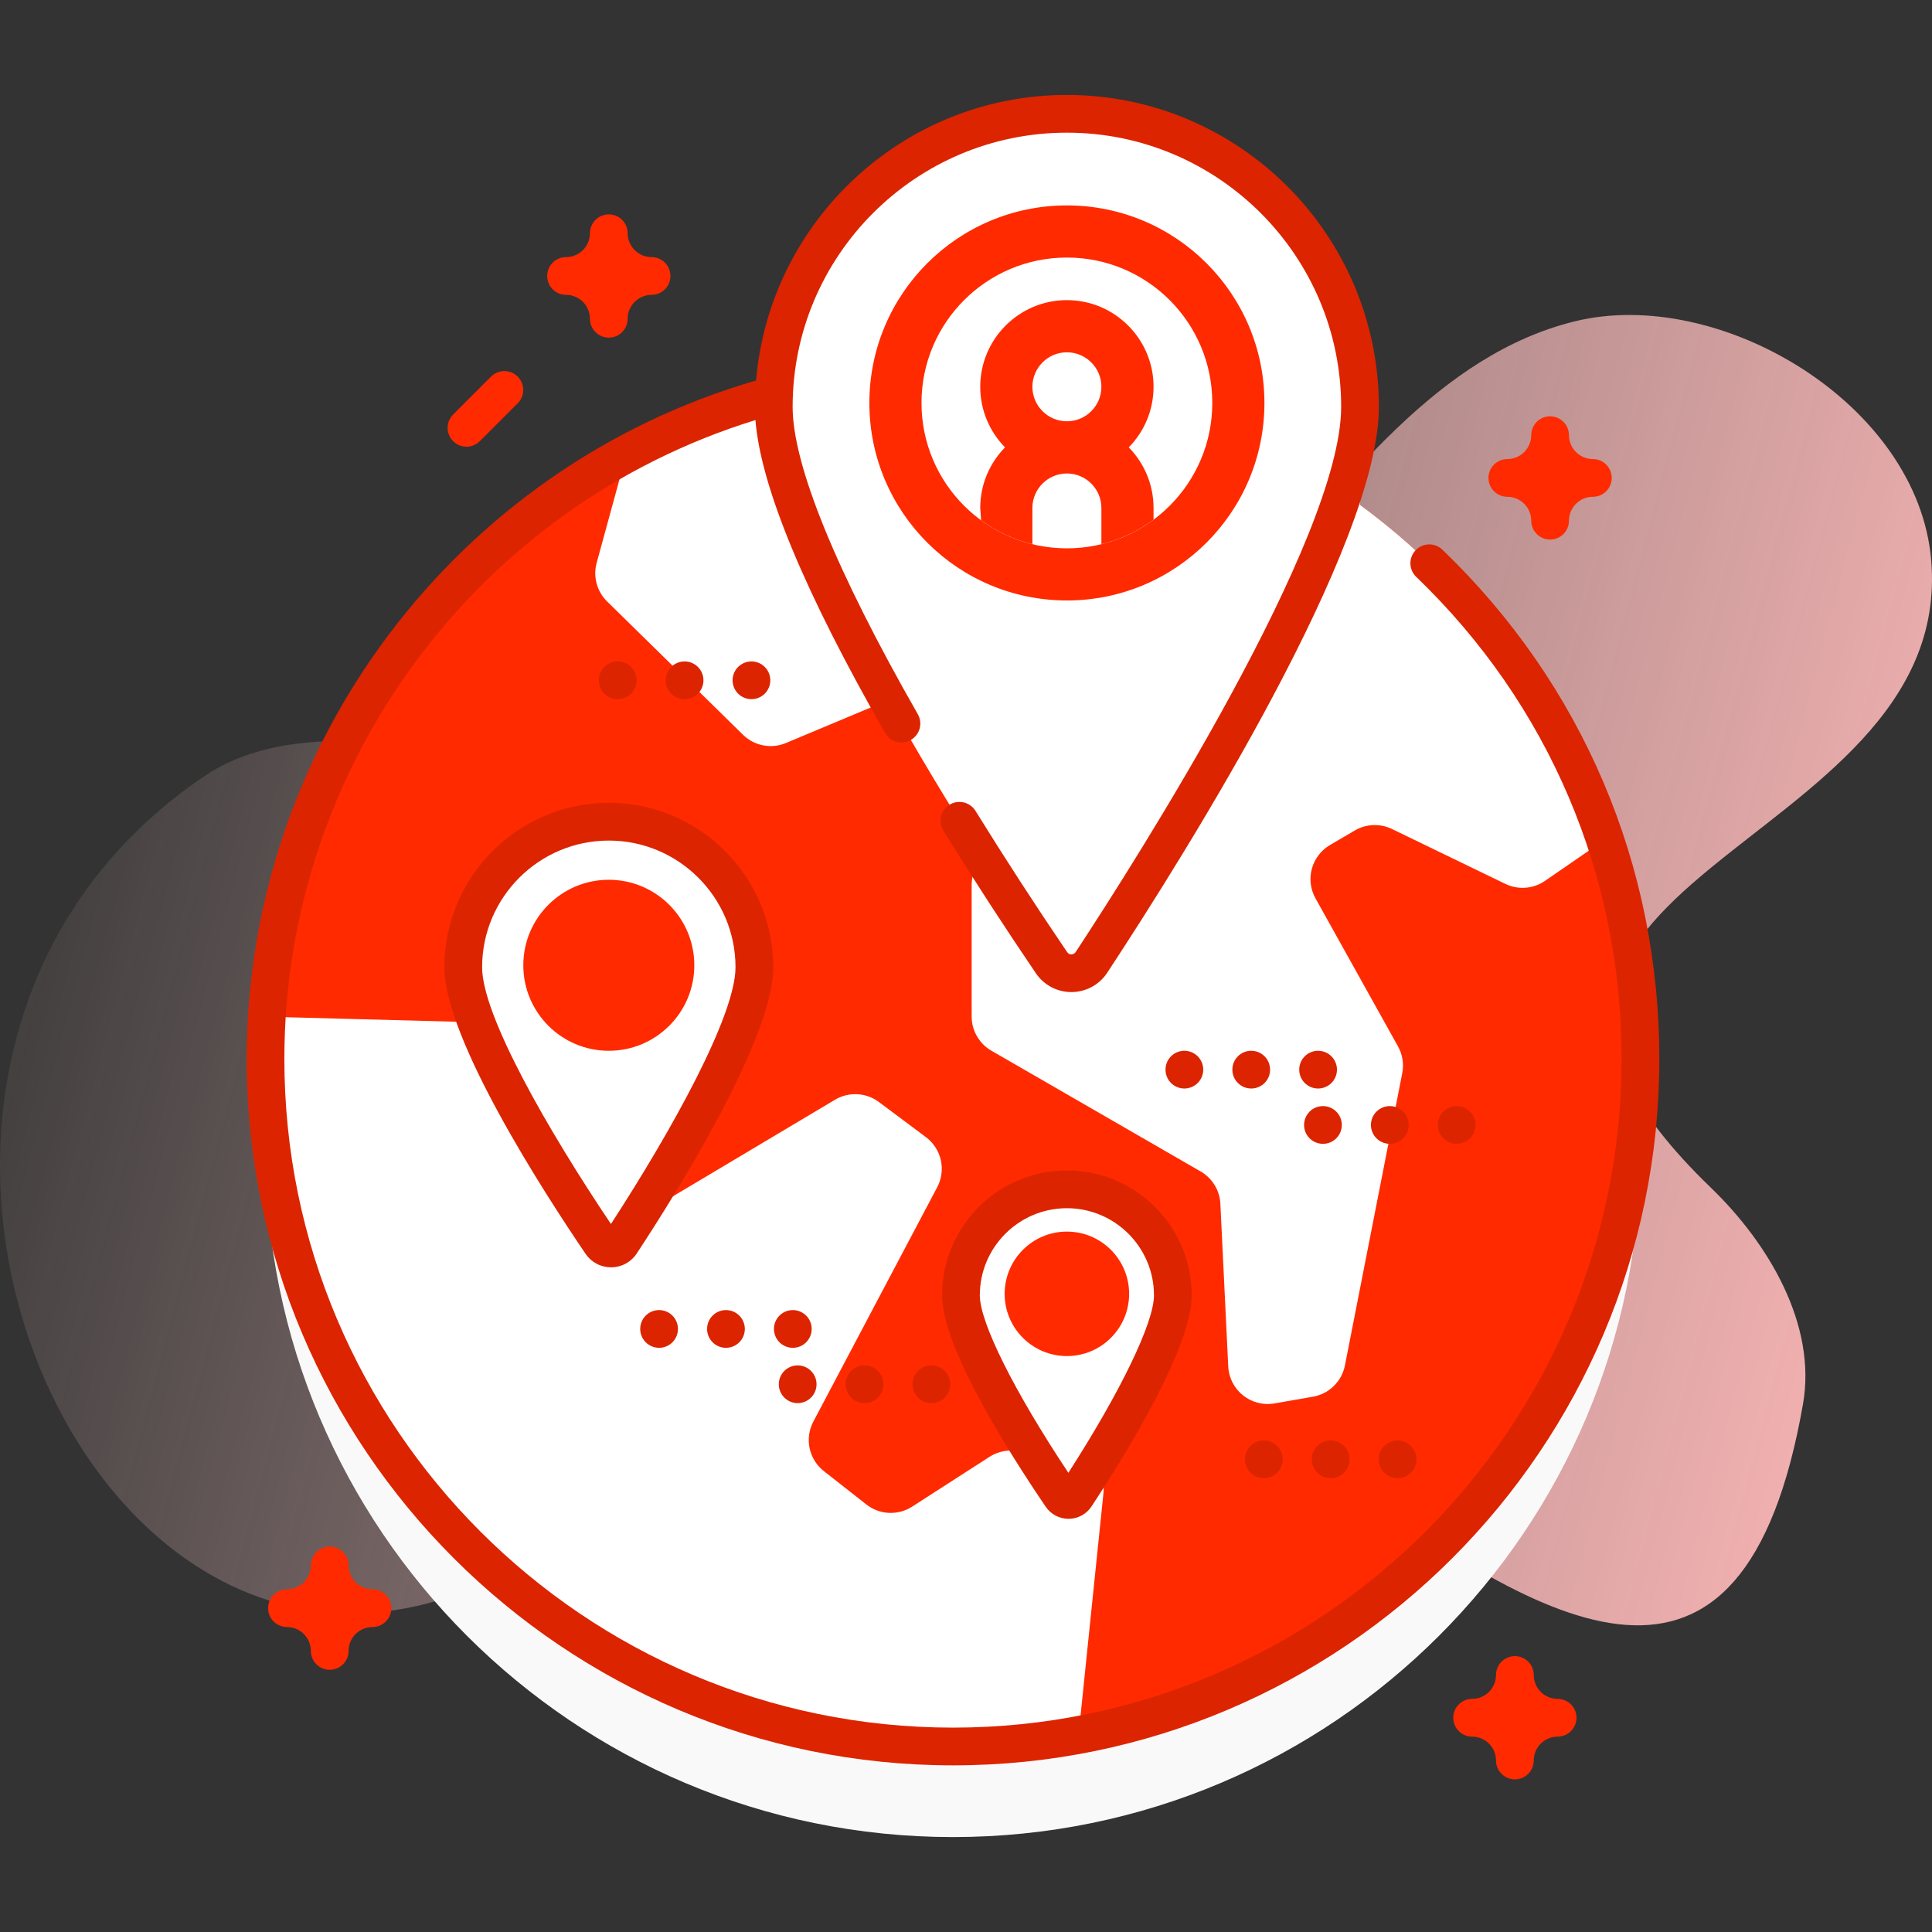
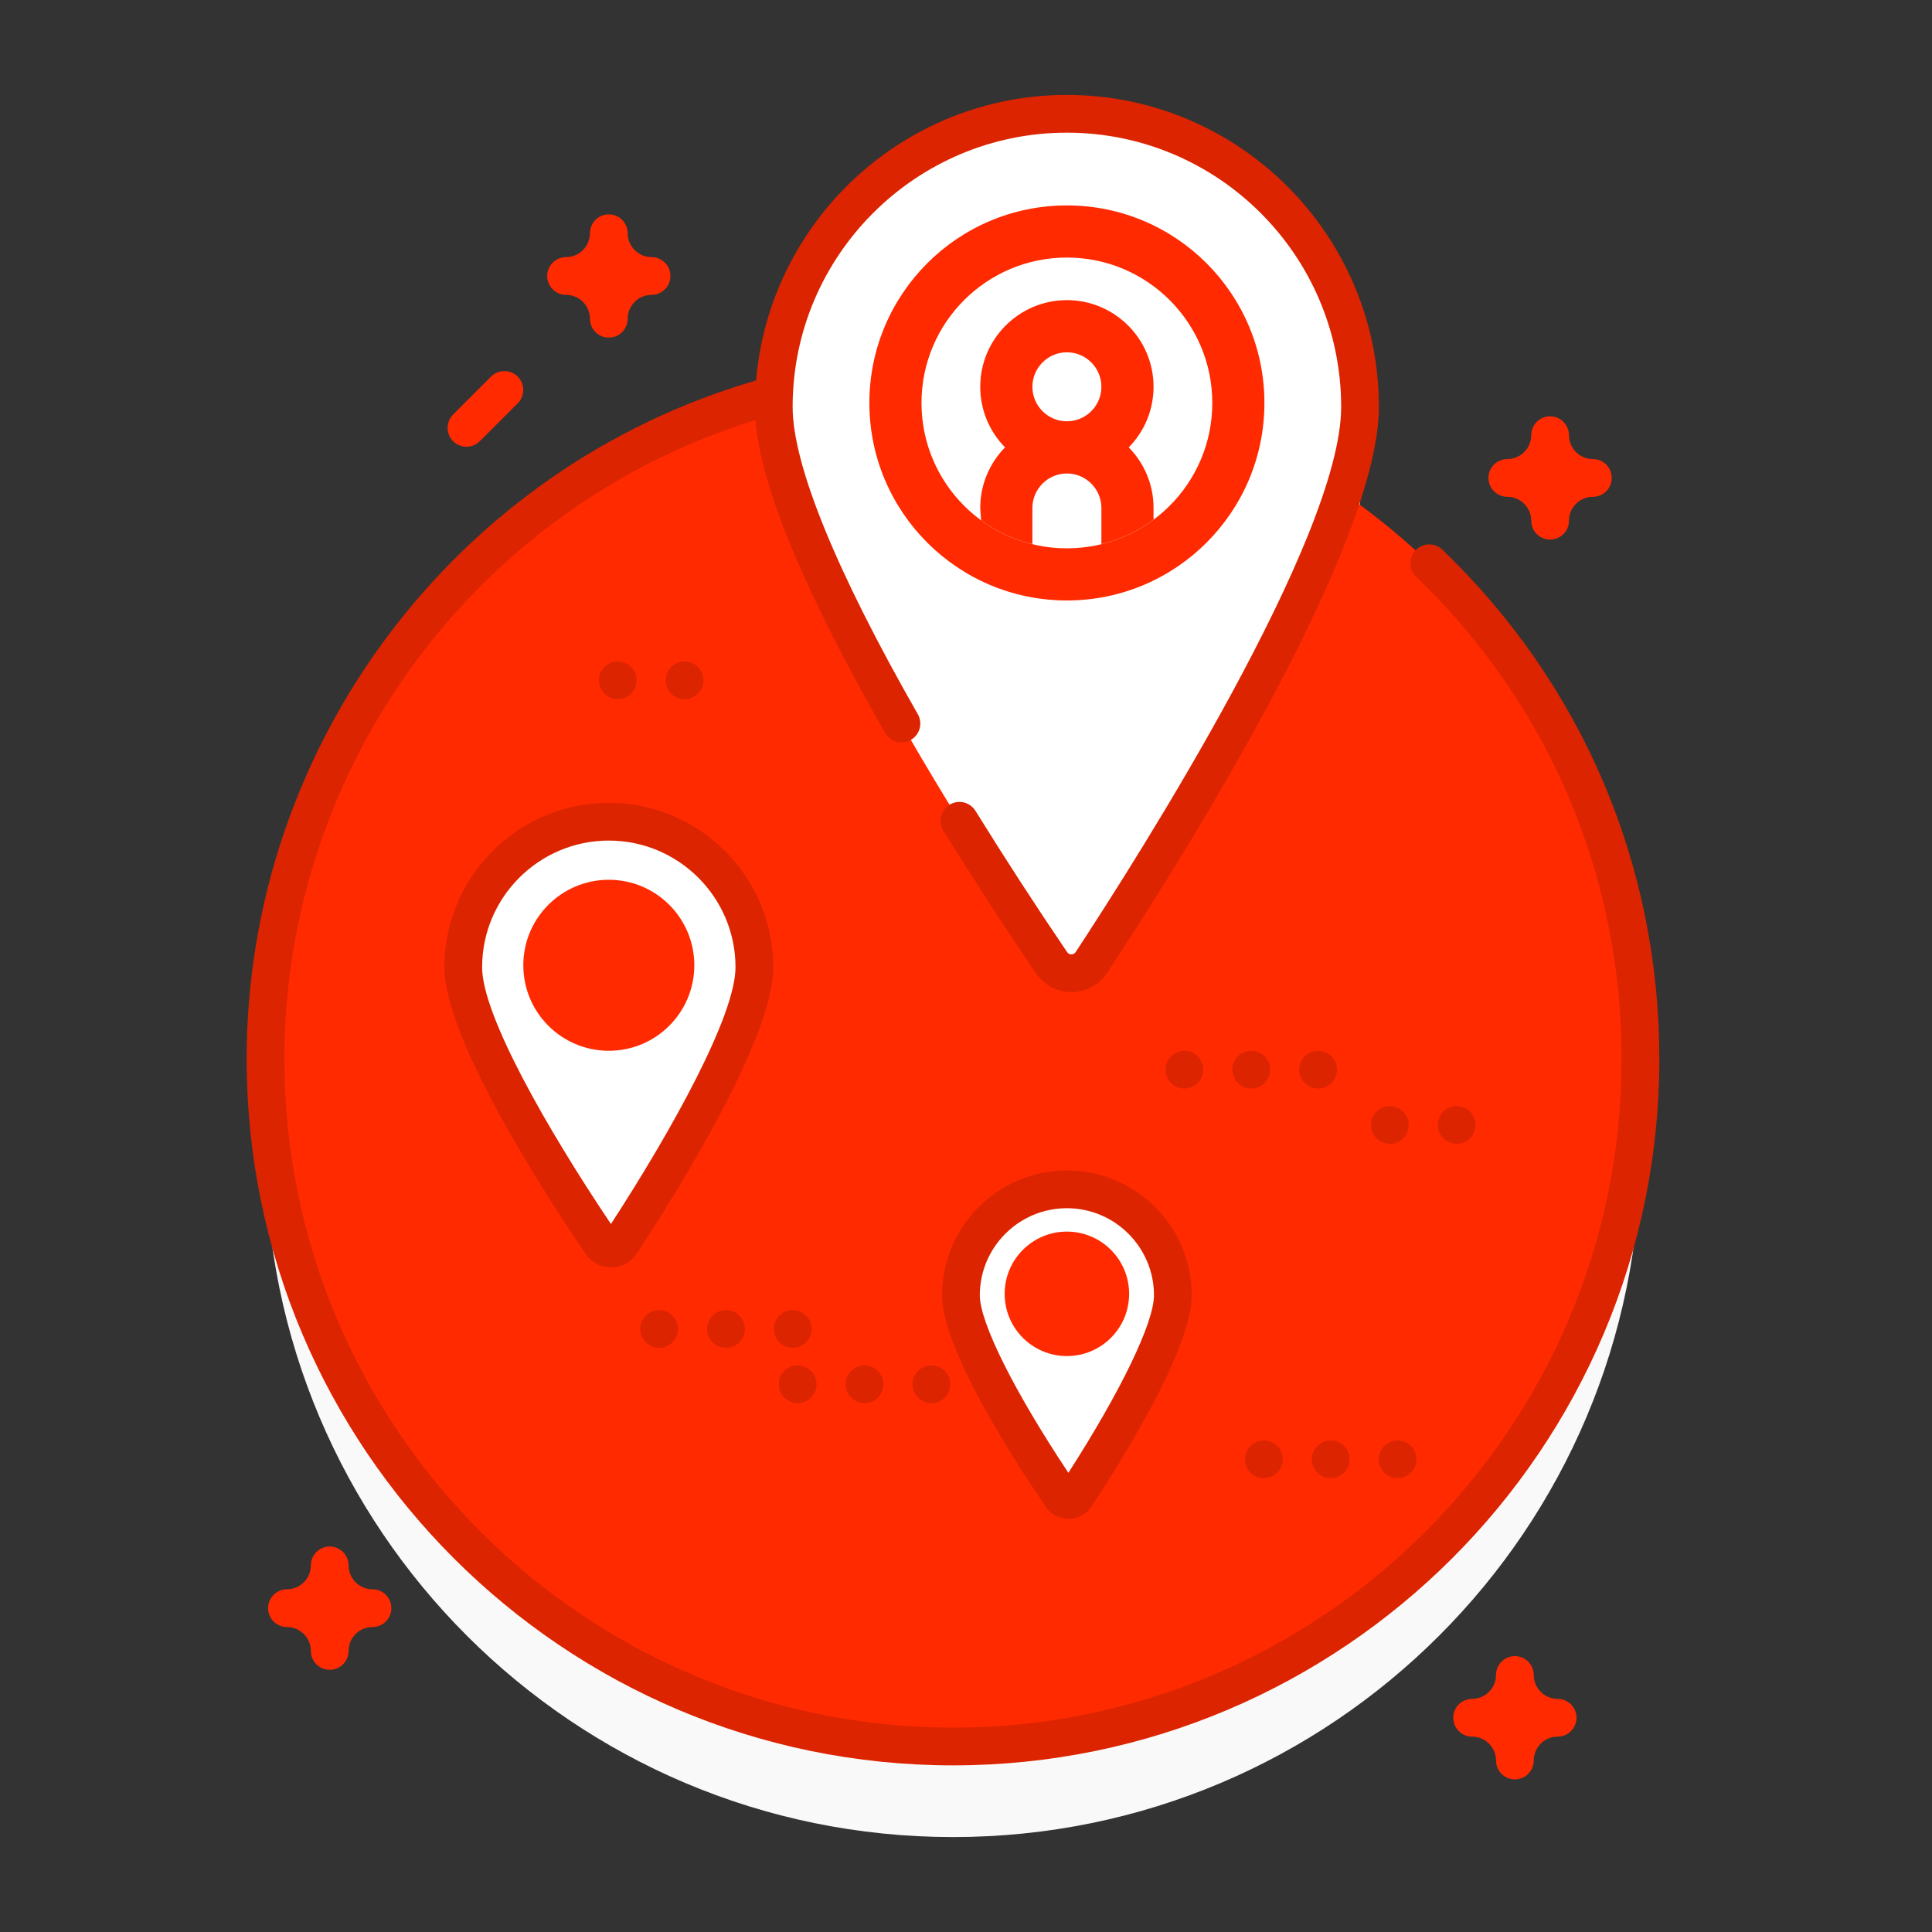
<svg xmlns="http://www.w3.org/2000/svg" width="160" height="160" viewBox="0 0 160 160" fill="none">
  <rect x="0" y="0" width="160" height="160" fill="#333333" stroke="none" />
  <g clip-path="url(#clip0_1667_4349)">
-     <path d="M159.935 46.416C158.856 33.43 142.382 23.664 130.402 26.615C108.022 32.126 99.281 68.268 74.045 68.291C54.469 68.309 29.365 55.887 16.951 64.26C-25.555 92.93 20.183 173.879 63.038 109.121C84.203 77.137 139.41 172.951 149.318 116.266C150.464 109.712 146.475 102.976 141.684 98.356C115.068 72.691 161.971 70.91 159.935 46.416Z" fill="url(#paint0_linear_1667_4349)" />
    <path d="M111.239 48.325C112.116 45.604 112.632 43.169 112.632 41.201C112.632 27.794 101.763 16.925 88.356 16.925C75.278 16.925 64.62 27.268 64.104 40.219C39.846 46.741 21.987 68.884 21.987 95.202C21.987 126.647 47.478 152.138 78.923 152.138C110.367 152.138 135.858 126.647 135.858 95.202C135.858 75.76 126.111 58.597 111.239 48.325Z" fill="#F9F9F9" />
    <path d="M78.923 144.638C110.367 144.638 135.858 119.147 135.858 87.702C135.858 56.258 110.367 30.767 78.923 30.767C47.478 30.767 21.987 56.258 21.987 87.702C21.987 119.147 47.478 144.638 78.923 144.638Z" fill="#FF2A00" />
-     <path d="M91.384 123.645L89.32 143.688C85.89 144.322 82.41 144.639 78.922 144.637C47.478 144.637 21.986 119.145 21.986 87.701C21.986 86.527 22.022 85.359 22.091 84.201L43.712 84.774C45.484 84.821 46.896 86.271 46.896 88.044V97.774C46.896 99.049 47.636 100.207 48.793 100.742L49.556 101.095C50.038 101.319 50.568 101.421 51.099 101.394C51.63 101.366 52.147 101.209 52.604 100.937L69.154 91.074C69.71 90.743 70.352 90.584 70.999 90.618C71.645 90.651 72.267 90.876 72.786 91.264L76.681 94.173C77.305 94.64 77.743 95.314 77.914 96.075C78.085 96.836 77.979 97.632 77.615 98.322L67.357 117.731C66.999 118.409 66.891 119.191 67.05 119.94C67.209 120.689 67.627 121.359 68.23 121.832L71.749 124.595C72.284 125.015 72.937 125.258 73.616 125.29C74.295 125.322 74.967 125.141 75.539 124.773L81.95 120.647C82.46 120.32 83.05 120.14 83.655 120.128L88.065 120.04C90.03 120.001 91.585 121.69 91.384 123.645ZM112.199 68.777L110.145 69.981C109.407 70.413 108.868 71.118 108.643 71.943C108.419 72.768 108.526 73.648 108.942 74.395L115.775 86.655C116.152 87.331 116.277 88.118 116.128 88.877L111.382 113.077C111.254 113.726 110.933 114.321 110.461 114.784C109.988 115.247 109.386 115.556 108.734 115.669L105.546 116.225C103.608 116.564 101.812 115.126 101.717 113.161L101.066 99.692C101.04 99.145 100.876 98.613 100.591 98.146C100.306 97.679 99.908 97.29 99.434 97.017L82.105 87.016C81.608 86.729 81.195 86.317 80.907 85.819C80.62 85.322 80.469 84.758 80.469 84.184V73.29C80.469 72.23 80.983 71.235 81.848 70.622L91.579 63.719C92.133 63.326 92.551 62.77 92.775 62.128C92.999 61.486 93.017 60.791 92.827 60.139L91.526 55.66C91.029 53.95 89.254 52.951 87.534 53.415L79.133 55.68C78.993 55.717 78.855 55.765 78.72 55.821L65.089 61.533C64.495 61.782 63.841 61.85 63.209 61.729C62.577 61.608 61.994 61.303 61.535 60.852L50.278 49.811C49.862 49.403 49.563 48.892 49.411 48.33C49.259 47.768 49.26 47.175 49.413 46.614L51.88 37.588C59.926 33.238 69.136 30.768 78.922 30.768C104.018 30.768 125.32 47.001 132.898 69.542L127.947 72.951C127.471 73.278 126.917 73.474 126.34 73.518C125.764 73.561 125.187 73.452 124.667 73.2L115.278 68.655C114.794 68.421 114.26 68.309 113.723 68.331C113.186 68.352 112.663 68.505 112.199 68.777Z" fill="white" />
    <path d="M112.632 33.701C112.632 44.965 95.778 71.503 90.389 79.7C89.61 80.885 87.877 80.898 87.08 79.725C81.53 71.557 64.079 44.977 64.079 33.701C64.079 20.294 74.948 9.425 88.355 9.425C101.763 9.425 112.632 20.294 112.632 33.701Z" fill="white" />
    <path d="M88.356 49.728C97.39 49.728 104.714 42.404 104.714 33.37C104.714 24.336 97.39 17.012 88.356 17.012C79.322 17.012 71.998 24.336 71.998 33.37C71.998 42.404 79.322 49.728 88.356 49.728Z" fill="#FF2A00" />
    <path d="M88.356 45.411C95.006 45.411 100.397 40.02 100.397 33.37C100.397 26.72 95.006 21.329 88.356 21.329C81.706 21.329 76.314 26.72 76.314 33.37C76.314 40.02 81.706 45.411 88.356 45.411Z" fill="white" />
    <path d="M95.532 32.032C95.532 28.075 92.313 24.855 88.355 24.855C84.398 24.855 81.179 28.075 81.179 32.032C81.179 33.985 81.963 35.756 83.233 37.05C81.963 38.345 81.179 40.115 81.179 42.068L81.251 43.09C82.522 44.023 83.965 44.696 85.498 45.068V42.068C85.498 40.493 86.78 39.211 88.355 39.211C89.931 39.211 91.213 40.493 91.213 42.068V45.068C92.775 44.688 94.243 43.997 95.532 43.036V42.068C95.532 40.115 94.748 38.344 93.478 37.05C94.748 35.756 95.532 33.985 95.532 32.032ZM88.355 34.89C86.78 34.89 85.498 33.608 85.498 32.032C85.498 30.459 86.78 29.176 88.355 29.176C89.931 29.176 91.213 30.459 91.213 32.032C91.213 33.608 89.931 34.89 88.355 34.89Z" fill="#FF2A00" />
    <path d="M62.474 80.105C62.474 85.698 54.105 98.876 51.429 102.946C51.042 103.535 50.182 103.541 49.786 102.959C47.03 98.903 38.364 85.704 38.364 80.105C38.364 73.447 43.761 68.05 50.419 68.05C57.077 68.05 62.474 73.447 62.474 80.105Z" fill="white" />
    <path d="M50.419 87.021C54.33 87.021 57.5 83.851 57.5 79.94C57.5 76.029 54.33 72.859 50.419 72.859C46.508 72.859 43.338 76.029 43.338 79.94C43.338 83.851 46.508 87.021 50.419 87.021Z" fill="#FF2A00" />
    <path d="M97.129 107.27C97.129 111.341 91.038 120.933 89.09 123.896C89.025 123.994 88.937 124.076 88.833 124.132C88.729 124.189 88.613 124.219 88.495 124.22C88.376 124.221 88.26 124.192 88.155 124.137C88.05 124.082 87.961 124.002 87.894 123.905C85.888 120.952 79.581 111.346 79.581 107.271C79.581 102.425 83.51 98.496 88.355 98.496C93.201 98.496 97.129 102.424 97.129 107.27Z" fill="white" />
    <path d="M88.355 112.304C91.202 112.304 93.509 109.997 93.509 107.15C93.509 104.304 91.202 101.996 88.355 101.996C85.509 101.996 83.201 104.304 83.201 107.15C83.201 109.997 85.509 112.304 88.355 112.304Z" fill="#FF2A00" />
    <path d="M125.455 147.361C125.041 147.361 124.643 147.196 124.35 146.903C124.057 146.61 123.893 146.213 123.893 145.799C123.892 145.274 123.684 144.771 123.312 144.4C122.941 144.029 122.438 143.82 121.914 143.82C121.499 143.82 121.102 143.655 120.809 143.362C120.516 143.069 120.351 142.671 120.351 142.257C120.351 141.843 120.516 141.445 120.809 141.152C121.102 140.859 121.499 140.695 121.914 140.695C122.438 140.694 122.941 140.485 123.312 140.114C123.684 139.743 123.892 139.24 123.893 138.715C123.893 138.301 124.057 137.904 124.35 137.611C124.643 137.318 125.041 137.153 125.455 137.153C125.87 137.153 126.267 137.318 126.56 137.611C126.853 137.904 127.018 138.301 127.018 138.715C127.018 139.24 127.227 139.743 127.598 140.114C127.969 140.485 128.472 140.694 128.997 140.695C129.411 140.695 129.809 140.859 130.102 141.152C130.395 141.445 130.559 141.843 130.559 142.257C130.559 142.671 130.395 143.069 130.102 143.362C129.809 143.655 129.411 143.82 128.997 143.82C128.472 143.82 127.969 144.029 127.598 144.4C127.227 144.771 127.018 145.274 127.018 145.799C127.018 146.213 126.853 146.61 126.56 146.903C126.267 147.196 125.87 147.361 125.455 147.361ZM128.372 44.684C127.958 44.684 127.56 44.52 127.267 44.227C126.974 43.934 126.81 43.536 126.81 43.122C126.809 42.597 126.6 42.094 126.229 41.723C125.858 41.352 125.355 41.143 124.831 41.143C124.416 41.143 124.019 40.978 123.726 40.685C123.433 40.392 123.268 39.995 123.268 39.58C123.268 39.166 123.433 38.768 123.726 38.475C124.019 38.182 124.416 38.018 124.831 38.018C125.355 38.017 125.858 37.808 126.229 37.437C126.6 37.066 126.809 36.563 126.81 36.039C126.81 35.624 126.974 35.227 127.267 34.934C127.56 34.641 127.958 34.476 128.372 34.476C128.787 34.476 129.184 34.641 129.477 34.934C129.77 35.227 129.935 35.624 129.935 36.039C129.935 36.563 130.144 37.066 130.515 37.437C130.886 37.808 131.389 38.017 131.914 38.018C132.328 38.018 132.726 38.182 133.019 38.475C133.312 38.768 133.476 39.166 133.476 39.58C133.476 39.995 133.312 40.392 133.019 40.685C132.726 40.978 132.328 41.143 131.914 41.143C131.389 41.143 130.886 41.352 130.515 41.723C130.144 42.094 129.935 42.597 129.935 43.122C129.935 43.536 129.77 43.934 129.477 44.227C129.184 44.52 128.787 44.684 128.372 44.684ZM27.306 138.285C26.892 138.285 26.494 138.12 26.201 137.827C25.908 137.534 25.744 137.137 25.744 136.722C25.743 136.198 25.534 135.695 25.163 135.324C24.792 134.953 24.289 134.744 23.765 134.743C23.35 134.743 22.953 134.579 22.66 134.286C22.367 133.993 22.202 133.595 22.202 133.181C22.202 132.766 22.367 132.369 22.66 132.076C22.953 131.783 23.35 131.618 23.765 131.618C24.289 131.618 24.792 131.409 25.163 131.038C25.535 130.667 25.743 130.164 25.744 129.639C25.744 129.224 25.908 128.827 26.201 128.534C26.494 128.241 26.892 128.076 27.306 128.076C27.721 128.076 28.118 128.241 28.411 128.534C28.704 128.827 28.869 129.224 28.869 129.639C28.869 130.164 29.078 130.667 29.449 131.038C29.82 131.409 30.323 131.618 30.848 131.618C31.262 131.618 31.66 131.783 31.953 132.076C32.246 132.369 32.41 132.766 32.41 133.181C32.41 133.595 32.246 133.993 31.953 134.286C31.66 134.579 31.262 134.743 30.848 134.743C30.323 134.744 29.82 134.953 29.449 135.324C29.078 135.695 28.869 136.198 28.869 136.722C28.869 137.137 28.704 137.534 28.411 137.827C28.118 138.12 27.721 138.285 27.306 138.285ZM50.419 27.96C50.005 27.96 49.607 27.796 49.314 27.503C49.021 27.209 48.856 26.812 48.856 26.398C48.856 25.873 48.647 25.37 48.276 24.999C47.905 24.628 47.402 24.419 46.877 24.418C46.463 24.418 46.066 24.254 45.773 23.961C45.48 23.668 45.315 23.27 45.315 22.856C45.315 22.441 45.48 22.044 45.773 21.751C46.066 21.458 46.463 21.293 46.877 21.293C47.402 21.293 47.905 21.084 48.276 20.713C48.647 20.342 48.856 19.839 48.856 19.314C48.856 19.109 48.897 18.906 48.975 18.716C49.054 18.527 49.169 18.354 49.314 18.209C49.459 18.064 49.632 17.949 49.821 17.871C50.011 17.792 50.214 17.752 50.419 17.752C50.624 17.752 50.827 17.792 51.017 17.871C51.206 17.949 51.379 18.064 51.524 18.209C51.669 18.354 51.784 18.527 51.863 18.716C51.941 18.906 51.981 19.109 51.981 19.314C51.982 19.839 52.191 20.342 52.562 20.713C52.933 21.084 53.436 21.293 53.961 21.293C54.375 21.293 54.772 21.458 55.065 21.751C55.358 22.044 55.523 22.441 55.523 22.856C55.523 23.27 55.358 23.668 55.065 23.961C54.772 24.254 54.375 24.418 53.961 24.418C53.436 24.419 52.933 24.628 52.562 24.999C52.191 25.37 51.982 25.873 51.981 26.398C51.981 26.812 51.817 27.209 51.524 27.503C51.231 27.796 50.833 27.96 50.419 27.96ZM38.631 36.996C38.322 36.996 38.02 36.905 37.763 36.733C37.505 36.561 37.305 36.317 37.187 36.032C37.069 35.746 37.038 35.432 37.098 35.129C37.158 34.825 37.307 34.547 37.526 34.329L40.651 31.204C40.796 31.055 40.968 30.938 41.158 30.857C41.349 30.776 41.553 30.733 41.76 30.732C41.967 30.73 42.172 30.77 42.363 30.849C42.555 30.927 42.729 31.043 42.875 31.189C43.021 31.336 43.137 31.509 43.215 31.701C43.294 31.892 43.334 32.097 43.333 32.304C43.331 32.511 43.289 32.715 43.208 32.906C43.127 33.096 43.009 33.269 42.861 33.413L39.736 36.538C39.591 36.683 39.419 36.799 39.229 36.877C39.04 36.956 38.836 36.996 38.631 36.996Z" fill="#FF2A00" />
    <path d="M119.441 45.512C119.141 45.228 118.742 45.074 118.329 45.084C117.917 45.093 117.525 45.266 117.239 45.563C116.953 45.861 116.796 46.259 116.803 46.672C116.81 47.084 116.98 47.477 117.276 47.765C128.251 58.308 134.295 72.491 134.295 87.702C134.295 118.235 109.455 143.075 78.923 143.075C48.39 143.075 23.55 118.235 23.55 87.702C23.55 63.419 39.507 41.906 62.562 34.789C62.998 40.283 66.604 48.988 73.297 60.699C73.398 60.877 73.534 61.033 73.697 61.159C73.859 61.284 74.044 61.377 74.242 61.431C74.44 61.485 74.647 61.499 74.85 61.473C75.054 61.447 75.251 61.382 75.429 61.28C75.607 61.178 75.763 61.042 75.889 60.88C76.014 60.717 76.107 60.532 76.161 60.334C76.215 60.136 76.229 59.929 76.203 59.726C76.177 59.522 76.112 59.326 76.01 59.148C69.227 47.281 65.642 38.482 65.642 33.701C65.642 21.177 75.831 10.987 88.356 10.987C100.88 10.987 111.069 21.177 111.069 33.701C111.069 44.555 94.241 70.996 89.084 78.842C89.046 78.901 88.994 78.951 88.932 78.984C88.87 79.018 88.801 79.035 88.73 79.035C88.63 79.05 88.48 79.003 88.373 78.847C85.762 75.001 83.232 71.102 80.784 67.151C80.565 66.799 80.216 66.548 79.813 66.453C79.409 66.358 78.985 66.428 78.632 66.646C78.28 66.864 78.029 67.213 77.934 67.617C77.839 68.02 77.909 68.445 78.127 68.797C80.599 72.785 83.153 76.721 85.788 80.603C86.113 81.083 86.551 81.475 87.063 81.747C87.576 82.018 88.147 82.16 88.726 82.159H88.754C89.338 82.155 89.912 82.007 90.425 81.728C90.938 81.448 91.375 81.047 91.695 80.558C98.46 70.268 114.194 45.102 114.194 33.701C114.194 19.453 102.603 7.862 88.356 7.862C74.847 7.862 63.733 18.285 62.616 31.51C37.735 38.718 20.425 61.708 20.425 87.702C20.425 119.958 46.667 146.2 78.923 146.2C111.179 146.2 137.42 119.958 137.42 87.702C137.421 71.633 131.035 56.649 119.441 45.512Z" fill="#DC2400" />
    <path d="M103.621 90.146C104.484 90.146 105.184 89.447 105.184 88.584C105.184 87.721 104.484 87.021 103.621 87.021C102.758 87.021 102.059 87.721 102.059 88.584C102.059 89.447 102.758 90.146 103.621 90.146Z" fill="#DC2400" />
    <path d="M109.158 90.146C110.021 90.146 110.721 89.447 110.721 88.584C110.721 87.721 110.021 87.021 109.158 87.021C108.295 87.021 107.596 87.721 107.596 88.584C107.596 89.447 108.295 90.146 109.158 90.146Z" fill="#DC2400" />
    <path d="M98.084 90.146C98.947 90.146 99.647 89.447 99.647 88.584C99.647 87.721 98.947 87.021 98.084 87.021C97.221 87.021 96.522 87.721 96.522 88.584C96.522 89.447 97.221 90.146 98.084 90.146Z" fill="#DC2400" />
    <path d="M115.098 94.727C115.961 94.727 116.66 94.028 116.66 93.165C116.66 92.302 115.961 91.602 115.098 91.602C114.235 91.602 113.535 92.302 113.535 93.165C113.535 94.028 114.235 94.727 115.098 94.727Z" fill="#DC2400" />
    <path d="M120.635 94.727C121.498 94.727 122.197 94.028 122.197 93.165C122.197 92.302 121.498 91.602 120.635 91.602C119.772 91.602 119.072 92.302 119.072 93.165C119.072 94.028 119.772 94.727 120.635 94.727Z" fill="#DC2400" />
-     <path d="M109.561 94.727C110.423 94.727 111.123 94.028 111.123 93.165C111.123 92.302 110.423 91.602 109.561 91.602C108.698 91.602 107.998 92.302 107.998 93.165C107.998 94.028 108.698 94.727 109.561 94.727Z" fill="#DC2400" />
    <path d="M110.202 122.416C111.065 122.416 111.765 121.717 111.765 120.854C111.765 119.991 111.065 119.291 110.202 119.291C109.339 119.291 108.64 119.991 108.64 120.854C108.64 121.717 109.339 122.416 110.202 122.416Z" fill="#DC2400" />
    <path d="M115.739 122.416C116.602 122.416 117.302 121.717 117.302 120.854C117.302 119.991 116.602 119.291 115.739 119.291C114.876 119.291 114.177 119.991 114.177 120.854C114.177 121.717 114.876 122.416 115.739 122.416Z" fill="#DC2400" />
    <path d="M104.665 122.416C105.528 122.416 106.228 121.717 106.228 120.854C106.228 119.991 105.528 119.291 104.665 119.291C103.802 119.291 103.103 119.991 103.103 120.854C103.103 121.717 103.802 122.416 104.665 122.416Z" fill="#DC2400" />
    <path d="M60.12 111.62C60.983 111.62 61.683 110.92 61.683 110.057C61.683 109.194 60.983 108.495 60.12 108.495C59.257 108.495 58.558 109.194 58.558 110.057C58.558 110.92 59.257 111.62 60.12 111.62Z" fill="#DC2400" />
    <path d="M65.657 111.62C66.52 111.62 67.22 110.92 67.22 110.057C67.22 109.194 66.52 108.495 65.657 108.495C64.794 108.495 64.095 109.194 64.095 110.057C64.095 110.92 64.794 111.62 65.657 111.62Z" fill="#DC2400" />
    <path d="M54.583 111.62C55.446 111.62 56.145 110.92 56.145 110.057C56.145 109.194 55.446 108.495 54.583 108.495C53.72 108.495 53.02 109.194 53.02 110.057C53.02 110.92 53.72 111.62 54.583 111.62Z" fill="#DC2400" />
    <path d="M71.597 116.201C72.46 116.201 73.159 115.502 73.159 114.639C73.159 113.776 72.46 113.076 71.597 113.076C70.734 113.076 70.034 113.776 70.034 114.639C70.034 115.502 70.734 116.201 71.597 116.201Z" fill="#DC2400" />
    <path d="M77.134 116.201C77.997 116.201 78.696 115.502 78.696 114.639C78.696 113.776 77.997 113.076 77.134 113.076C76.271 113.076 75.571 113.776 75.571 114.639C75.571 115.502 76.271 116.201 77.134 116.201Z" fill="#DC2400" />
    <path d="M66.06 116.201C66.922 116.201 67.622 115.502 67.622 114.639C67.622 113.776 66.922 113.076 66.06 113.076C65.197 113.076 64.497 113.776 64.497 114.639C64.497 115.502 65.197 116.201 66.06 116.201Z" fill="#DC2400" />
    <path d="M50.419 66.487C42.91 66.487 36.802 72.596 36.802 80.105C36.802 85.993 44.978 98.663 48.494 103.836C48.727 104.181 49.041 104.463 49.409 104.658C49.777 104.853 50.187 104.954 50.603 104.954H50.623C51.042 104.951 51.455 104.845 51.823 104.644C52.192 104.444 52.505 104.155 52.735 103.804C56.133 98.635 64.037 85.979 64.037 80.104C64.037 72.596 57.928 66.487 50.419 66.487ZM50.596 101.366C45.349 93.559 39.927 84.084 39.927 80.105C39.927 74.319 44.634 69.613 50.419 69.613C56.205 69.613 60.912 74.32 60.912 80.105C60.912 84.09 55.67 93.561 50.596 101.366ZM88.49 125.782H88.508C88.883 125.779 89.252 125.684 89.581 125.505C89.911 125.325 90.191 125.067 90.396 124.754C93.495 120.041 98.692 111.502 98.692 107.27C98.692 101.571 94.055 96.934 88.356 96.934C82.656 96.934 78.019 101.571 78.019 107.27C78.019 111.516 83.397 120.064 86.602 124.782C86.811 125.091 87.093 125.343 87.421 125.517C87.751 125.691 88.117 125.782 88.49 125.782ZM88.356 100.059C92.332 100.059 95.567 103.294 95.567 107.27C95.567 109.538 92.809 115.239 88.478 121.971C83.998 115.235 81.144 109.533 81.144 107.27C81.144 103.294 84.379 100.059 88.356 100.059Z" fill="#DC2400" />
    <path d="M56.694 57.902C57.557 57.902 58.257 57.203 58.257 56.34C58.257 55.477 57.557 54.777 56.694 54.777C55.831 54.777 55.132 55.477 55.132 56.34C55.132 57.203 55.831 57.902 56.694 57.902Z" fill="#DC2400" />
-     <path d="M62.231 57.902C63.094 57.902 63.794 57.203 63.794 56.34C63.794 55.477 63.094 54.777 62.231 54.777C61.368 54.777 60.669 55.477 60.669 56.34C60.669 57.203 61.368 57.902 62.231 57.902Z" fill="#DC2400" />
    <path d="M51.157 57.902C52.02 57.902 52.72 57.203 52.72 56.34C52.72 55.477 52.02 54.777 51.157 54.777C50.294 54.777 49.595 55.477 49.595 56.34C49.595 57.203 50.294 57.902 51.157 57.902Z" fill="#DC2400" />
  </g>
  <defs>
    <linearGradient id="paint0_linear_1667_4349" x1="-7.907" y1="62.607" x2="164.786" y2="108.135" gradientUnits="userSpaceOnUse">
      <stop stop-color="#FFD2D2" stop-opacity="0" />
      <stop offset="1" stop-color="#FFB7B7" />
    </linearGradient>
    <clipPath id="clip0_1667_4349">
      <rect width="160" height="160" fill="white" transform="translate(0 0)" />
    </clipPath>
  </defs>
</svg>